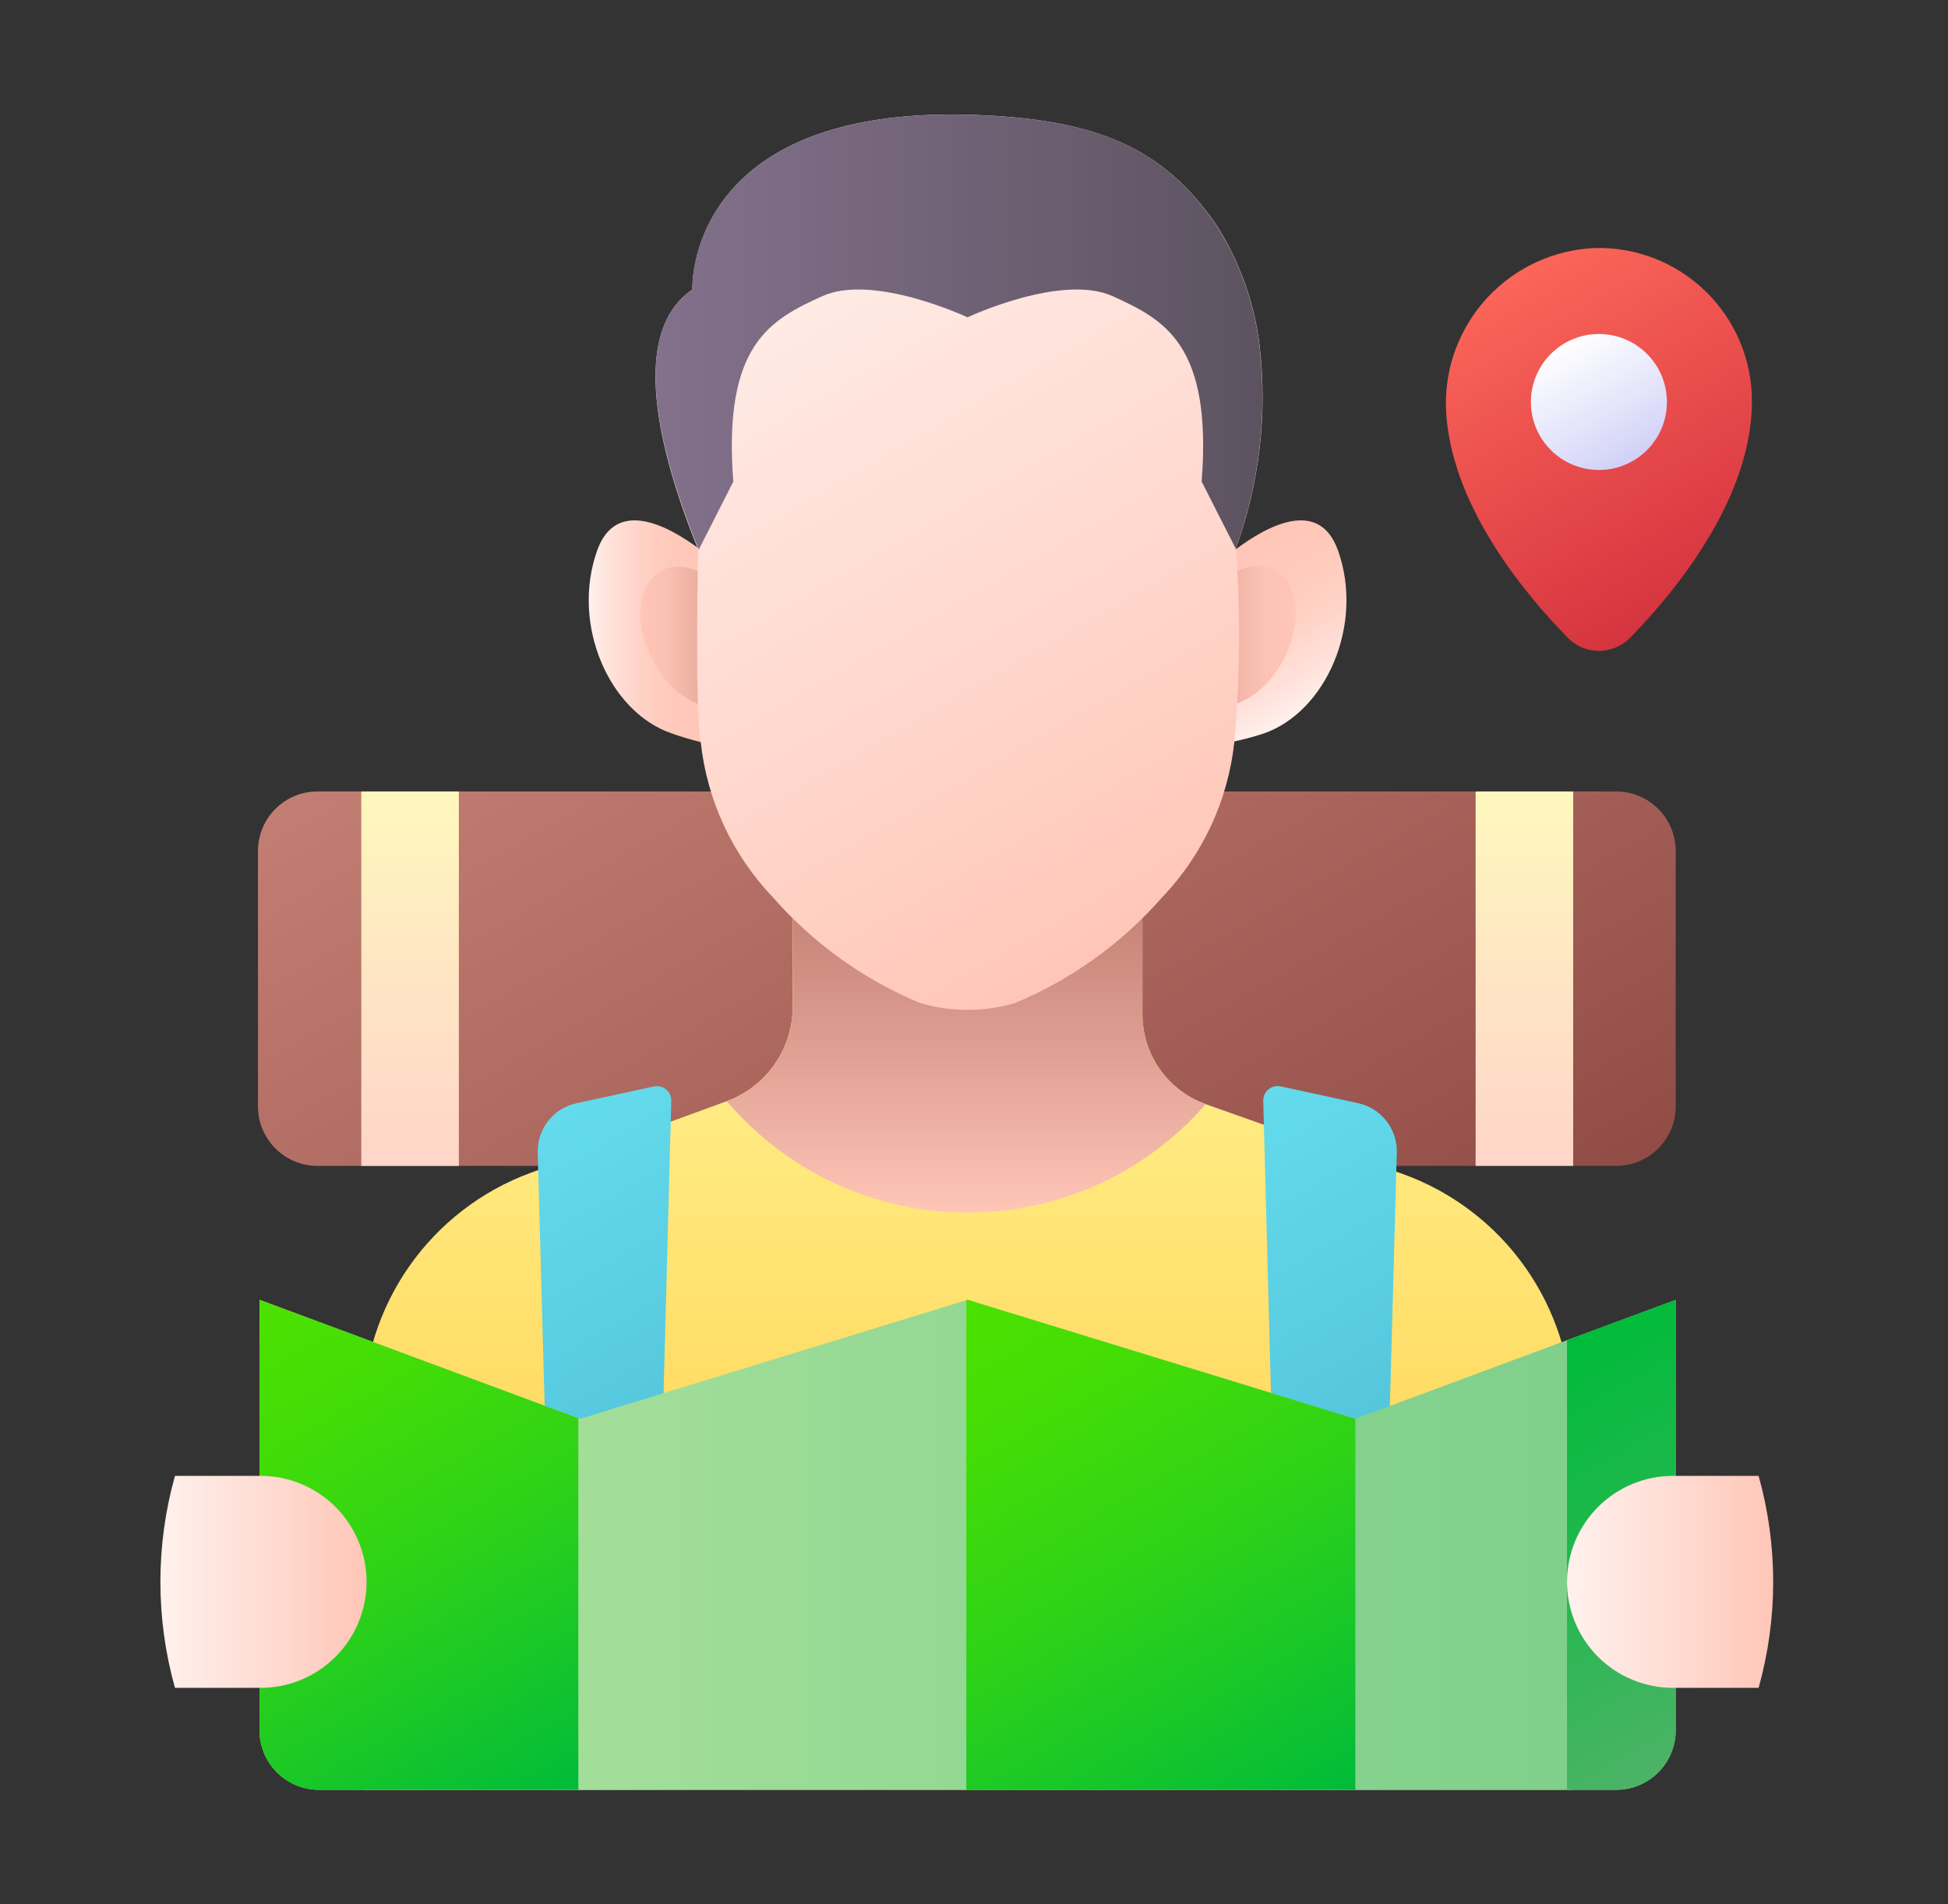
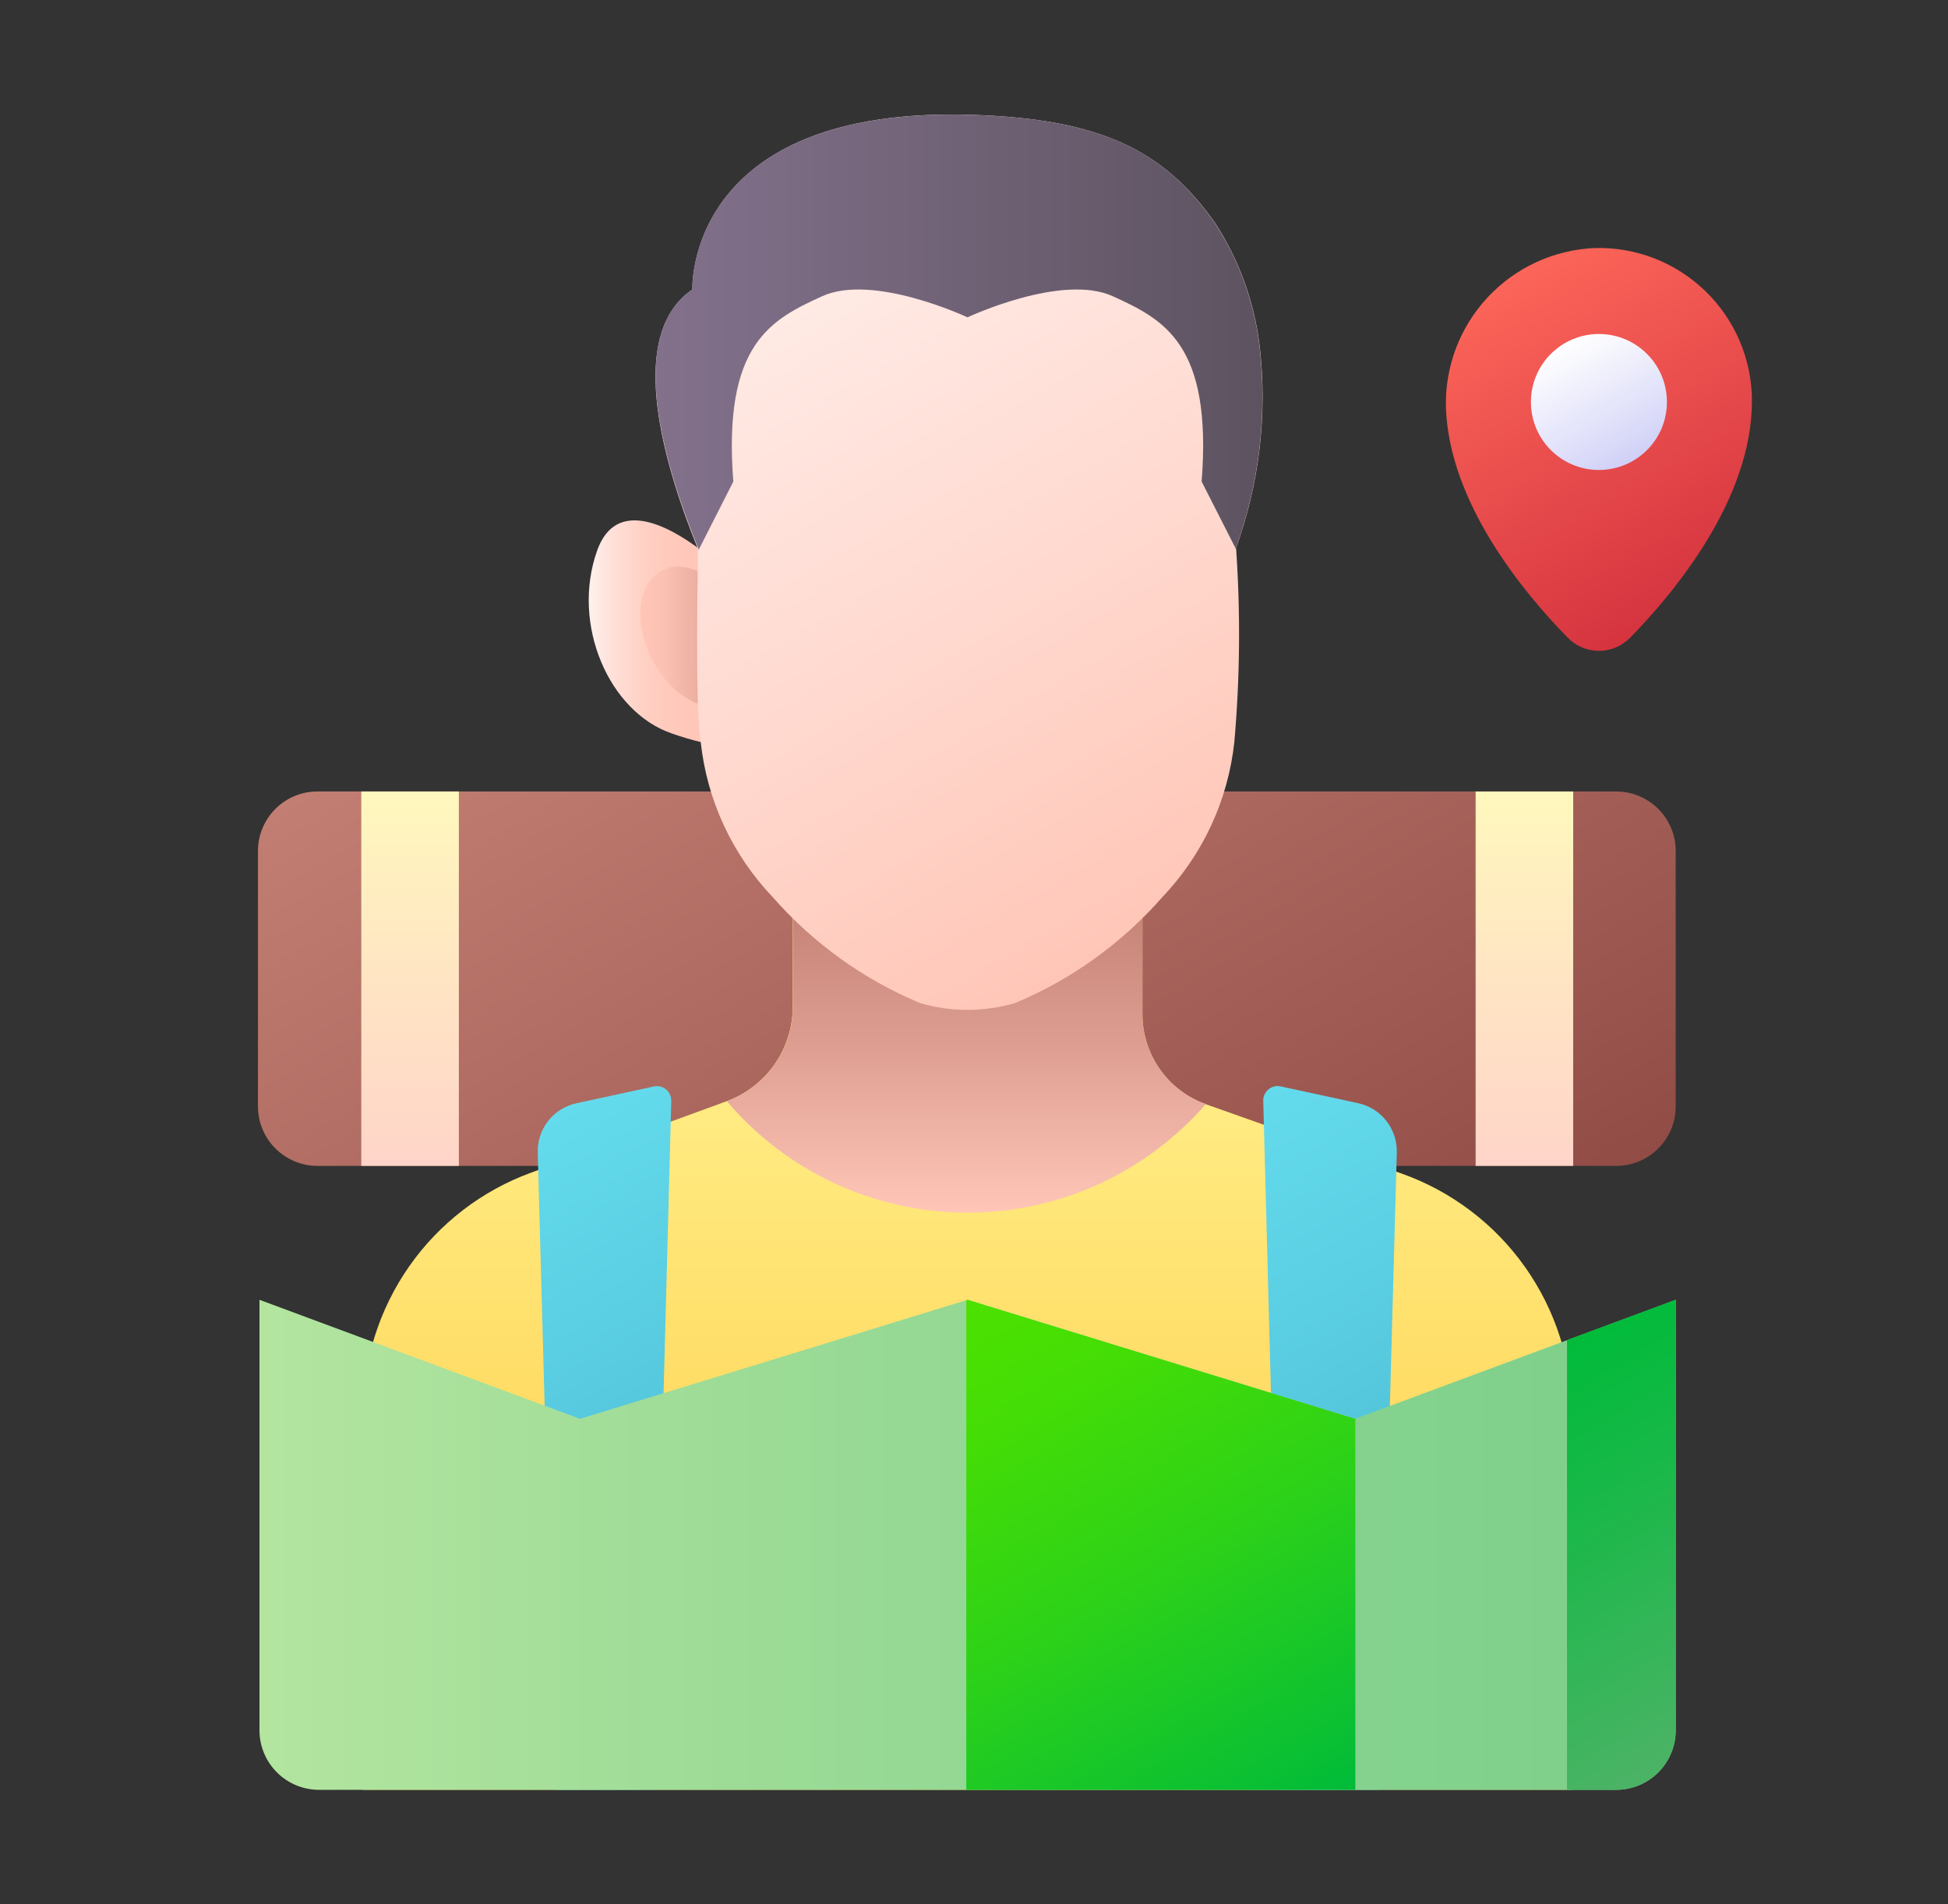
<svg xmlns="http://www.w3.org/2000/svg" width="45" height="44" viewBox="0 0 45 44" fill="none">
  <rect x="0" y="0" width="45" height="44" fill="#333333" stroke="none" />
  <path d="M13.795 12.719C14.223 11.519 15.4 12.112 16.189 12.709L16.177 16.465C16.177 16.695 16.189 16.924 16.215 17.152C15.979 17.096 15.747 17.027 15.518 16.946C14.07 16.452 13.186 14.427 13.795 12.719Z" fill="url(#paint0_linear_12837_3828)" />
-   <path d="M30.909 12.719C30.481 11.52 29.316 12.111 28.526 12.708L28.49 16.425C28.489 16.665 28.476 16.905 28.449 17.143C28.698 17.093 28.944 17.029 29.185 16.95C30.634 16.453 31.518 14.427 30.909 12.719Z" fill="url(#paint1_linear_12837_3828)" />
  <path d="M37.335 18.287H7.334C6.575 18.287 5.959 18.903 5.959 19.662V25.563C5.959 26.322 6.575 26.938 7.334 26.938H37.335C38.094 26.938 38.71 26.322 38.71 25.563V19.662C38.71 18.903 38.094 18.287 37.335 18.287Z" fill="url(#paint2_linear_12837_3828)" />
-   <path d="M29.661 15.221C30.098 14.374 29.997 13.454 29.436 13.164C28.875 12.874 28.066 13.326 27.629 14.172C27.192 15.018 27.293 15.939 27.854 16.229C28.415 16.518 29.224 16.067 29.661 15.221Z" fill="url(#paint3_linear_12837_3828)" />
  <path d="M16.872 16.244C17.433 15.955 17.533 15.034 17.096 14.188C16.659 13.341 15.85 12.89 15.289 13.18C14.728 13.47 14.628 14.39 15.065 15.237C15.502 16.083 16.311 16.534 16.872 16.244Z" fill="url(#paint4_linear_12837_3828)" />
  <path d="M36.318 32.691V41.353H8.385V32.649C8.385 31.437 8.757 30.254 9.452 29.26C10.147 28.266 11.13 27.51 12.269 27.094L16.786 25.444C17.232 25.28 17.618 24.983 17.891 24.594C18.163 24.204 18.311 23.741 18.312 23.265V20.501C19.14 21.366 20.143 22.043 21.255 22.488C21.7 22.621 22.166 22.672 22.63 22.639C22.908 22.624 23.183 22.573 23.448 22.488C24.558 22.041 25.561 21.364 26.39 20.501V23.437C26.391 23.892 26.532 24.335 26.794 24.707C27.056 25.078 27.427 25.36 27.855 25.513L32.379 27.115C33.53 27.524 34.527 28.28 35.232 29.278C35.937 30.276 36.317 31.468 36.318 32.691Z" fill="url(#paint5_linear_12837_3828)" />
  <path d="M15.087 41.353L15.507 25.437C15.508 25.387 15.498 25.336 15.477 25.29C15.457 25.244 15.426 25.204 15.387 25.172C15.348 25.14 15.302 25.116 15.253 25.105C15.204 25.093 15.153 25.092 15.104 25.103L13.316 25.491C13.058 25.546 12.827 25.691 12.664 25.898C12.501 26.107 12.415 26.365 12.422 26.629L12.824 41.355L15.087 41.353Z" fill="url(#paint6_linear_12837_3828)" />
  <path d="M31.865 41.354L32.267 26.628C32.274 26.363 32.188 26.105 32.025 25.897C31.862 25.689 31.631 25.545 31.373 25.489L29.585 25.101C29.536 25.091 29.485 25.091 29.436 25.103C29.387 25.115 29.341 25.138 29.302 25.17C29.263 25.202 29.232 25.243 29.211 25.289C29.191 25.335 29.18 25.385 29.182 25.436L29.602 41.354H31.865Z" fill="url(#paint7_linear_12837_3828)" />
  <path d="M22.352 28.018C23.395 28.019 24.427 27.795 25.377 27.362C26.326 26.929 27.172 26.297 27.856 25.509C27.427 25.357 27.056 25.076 26.794 24.704C26.531 24.333 26.39 23.889 26.391 23.434V20.5C25.563 21.363 24.561 22.039 23.451 22.484C23.186 22.572 22.91 22.623 22.631 22.635C22.167 22.67 21.701 22.619 21.256 22.485C20.145 22.04 19.143 21.363 18.315 20.5V23.261C18.314 23.737 18.168 24.202 17.895 24.592C17.622 24.982 17.236 25.279 16.789 25.442C17.474 26.25 18.326 26.899 19.287 27.343C20.247 27.788 21.293 28.019 22.352 28.018Z" fill="url(#paint8_linear_12837_3828)" />
  <path d="M28.514 17.146C28.369 18.488 27.787 19.744 26.857 20.721C25.923 21.789 24.757 22.629 23.447 23.176C22.732 23.386 21.97 23.386 21.254 23.176C19.945 22.629 18.778 21.789 17.844 20.721C16.915 19.744 16.332 18.487 16.187 17.146C16.045 16.431 16.13 12.684 16.123 12.684C15.209 10.422 14.531 7.686 15.995 6.689C15.995 6.689 15.816 2.434 22.478 2.654C25.407 2.75 26.878 3.458 28.067 5.149C28.625 6.006 28.978 6.98 29.099 7.996C29.282 9.576 29.093 11.176 28.549 12.671L28.556 12.691C28.658 14.175 28.644 15.665 28.514 17.146Z" fill="url(#paint9_linear_12837_3828)" />
  <path d="M36.213 14.731C35.202 13.7 33.479 11.627 33.402 9.419C33.376 8.477 33.721 7.563 34.363 6.873C35.005 6.183 35.892 5.773 36.834 5.731C37.306 5.717 37.777 5.799 38.218 5.97C38.658 6.142 39.06 6.4 39.399 6.73C39.738 7.059 40.008 7.453 40.192 7.889C40.376 8.324 40.471 8.793 40.471 9.265C40.471 11.534 38.684 13.686 37.653 14.739C37.558 14.834 37.446 14.91 37.322 14.961C37.198 15.013 37.065 15.039 36.931 15.038C36.797 15.037 36.664 15.01 36.541 14.957C36.418 14.904 36.306 14.828 36.213 14.731Z" fill="url(#paint10_linear_12837_3828)" />
  <path d="M36.936 10.859C37.804 10.859 38.507 10.156 38.507 9.288C38.507 8.421 37.804 7.717 36.936 7.717C36.069 7.717 35.365 8.421 35.365 9.288C35.365 10.156 36.069 10.859 36.936 10.859Z" fill="url(#paint11_linear_12837_3828)" />
  <path d="M16.146 12.691L16.94 11.127C16.694 7.948 17.812 7.383 18.991 6.845C20.17 6.307 22.35 7.332 22.35 7.332C22.35 7.332 24.529 6.307 25.708 6.845C26.887 7.383 28.006 7.945 27.759 11.127L28.545 12.673C29.089 11.179 29.278 9.578 29.095 7.998C28.974 6.982 28.622 6.008 28.063 5.152C26.88 3.456 25.406 2.75 22.479 2.655C15.81 2.435 15.992 6.689 15.992 6.689C14.523 7.691 15.222 10.441 16.146 12.711L16.146 12.691Z" fill="url(#paint12_linear_12837_3828)" />
  <path d="M5.994 39.979V30.032L13.399 32.782L22.352 30.032L31.306 32.782L38.711 30.032V39.979C38.711 40.344 38.566 40.693 38.308 40.951C38.05 41.209 37.701 41.354 37.336 41.354H7.369C7.004 41.354 6.655 41.209 6.397 40.951C6.139 40.693 5.994 40.344 5.994 39.979Z" fill="url(#paint13_linear_12837_3828)" />
  <path d="M36.199 41.354H37.334C37.698 41.354 38.048 41.209 38.306 40.951C38.564 40.693 38.709 40.344 38.709 39.979V30.032L36.199 30.964V41.354Z" fill="url(#paint14_linear_12837_3828)" />
  <path d="M22.322 41.354H31.309V32.78L31.306 32.782L22.352 30.032L22.322 30.041V41.354Z" fill="url(#paint15_linear_12837_3828)" />
-   <path d="M13.36 32.768L5.994 30.032V39.979C5.994 40.344 6.139 40.693 6.397 40.951C6.655 41.209 7.004 41.354 7.369 41.354H13.36V32.768Z" fill="url(#paint16_linear_12837_3828)" />
  <path d="M34.088 18.287H36.342V26.938H34.088V18.287Z" fill="url(#paint17_linear_12837_3828)" />
  <path d="M8.346 18.287H10.6V26.938H8.346V18.287Z" fill="url(#paint18_linear_12837_3828)" />
-   <path d="M40.625 38.998H38.648C37.999 38.998 37.376 38.74 36.916 38.281C36.457 37.821 36.199 37.199 36.199 36.549C36.199 35.9 36.457 35.277 36.916 34.817C37.376 34.358 37.999 34.1 38.648 34.1H40.625C41.074 35.702 41.074 37.396 40.625 38.998Z" fill="url(#paint19_linear_12837_3828)" />
-   <path d="M4.042 38.998H6.019C6.668 38.998 7.291 38.74 7.75 38.281C8.21 37.821 8.468 37.199 8.468 36.549C8.468 35.9 8.21 35.277 7.75 34.817C7.291 34.358 6.668 34.1 6.019 34.1H4.042C3.593 35.702 3.593 37.396 4.042 38.998Z" fill="url(#paint20_linear_12837_3828)" />
  <path d="M16.147 12.691V12.711C16.14 12.704 16.14 12.691 16.133 12.684C16.14 12.684 16.14 12.691 16.147 12.691Z" fill="#FFBAA8" />
  <path d="M16.147 12.691V12.711C16.14 12.704 16.14 12.691 16.133 12.684C16.14 12.684 16.14 12.691 16.147 12.691Z" fill="#FFBAA8" />
  <defs>
    <linearGradient id="paint0_linear_12837_3828" x1="13.6" y1="14.592" x2="16.215" y2="14.592" gradientUnits="userSpaceOnUse">
      <stop stop-color="#FFF1ED" />
      <stop offset="0.194" stop-color="#FFE1DA" />
      <stop offset="0.455" stop-color="#FFD2C6" />
      <stop offset="0.721" stop-color="#FFC9BB" />
      <stop offset="1" stop-color="#FFC6B7" />
    </linearGradient>
    <linearGradient id="paint1_linear_12837_3828" x1="28.418" y1="12.724" x2="30.462" y2="16.263" gradientUnits="userSpaceOnUse">
      <stop stop-color="#FFC6B7" />
      <stop offset="0.279" stop-color="#FFC9BB" />
      <stop offset="0.545" stop-color="#FFD2C6" />
      <stop offset="0.806" stop-color="#FFE1DA" />
      <stop offset="1" stop-color="#FFF1ED" />
    </linearGradient>
    <linearGradient id="paint2_linear_12837_3828" x1="16.619" y1="12.713" x2="28.05" y2="32.512" gradientUnits="userSpaceOnUse">
      <stop stop-color="#C27E72" />
      <stop offset="0.667" stop-color="#A25E56" />
      <stop offset="1" stop-color="#914C46" />
    </linearGradient>
    <linearGradient id="paint3_linear_12837_3828" x1="27.369" y1="14.706" x2="29.946" y2="14.706" gradientUnits="userSpaceOnUse">
      <stop stop-color="#C27E72" />
      <stop offset="0.106" stop-color="#D08F82" />
      <stop offset="0.304" stop-color="#E5A799" />
      <stop offset="0.511" stop-color="#F3B8AA" />
      <stop offset="0.735" stop-color="#FCC3B4" />
      <stop offset="1" stop-color="#FFC6B7" />
    </linearGradient>
    <linearGradient id="paint4_linear_12837_3828" x1="14.802" y1="14.718" x2="17.378" y2="14.718" gradientUnits="userSpaceOnUse">
      <stop stop-color="#FFC6B7" />
      <stop offset="0.212" stop-color="#FBC1B2" />
      <stop offset="0.474" stop-color="#EEB1A3" />
      <stop offset="0.762" stop-color="#D8988B" />
      <stop offset="1" stop-color="#C27E72" />
    </linearGradient>
    <linearGradient id="paint5_linear_12837_3828" x1="22.351" y1="20.501" x2="22.351" y2="41.353" gradientUnits="userSpaceOnUse">
      <stop stop-color="#FFF89B" />
      <stop offset="0.269" stop-color="#FFEA80" />
      <stop offset="0.753" stop-color="#FFD455" />
      <stop offset="1" stop-color="#FFCB44" />
    </linearGradient>
    <linearGradient id="paint6_linear_12837_3828" x1="10.523" y1="27.038" x2="17.863" y2="39.75" gradientUnits="userSpaceOnUse">
      <stop stop-color="#64DBED" />
      <stop offset="1" stop-color="#46B3CC" />
    </linearGradient>
    <linearGradient id="paint7_linear_12837_3828" x1="26.777" y1="26.623" x2="34.428" y2="39.874" gradientUnits="userSpaceOnUse">
      <stop stop-color="#64DBED" />
      <stop offset="1" stop-color="#46B3CC" />
    </linearGradient>
    <linearGradient id="paint8_linear_12837_3828" x1="22.322" y1="20.5" x2="22.322" y2="28.018" gradientUnits="userSpaceOnUse">
      <stop stop-color="#C27E72" />
      <stop offset="0.479" stop-color="#DD9E91" />
      <stop offset="1" stop-color="#FFC6B7" />
    </linearGradient>
    <linearGradient id="paint9_linear_12837_3828" x1="17.565" y1="3.756" x2="27.495" y2="20.954" gradientUnits="userSpaceOnUse">
      <stop stop-color="#FFF1ED" />
      <stop offset="0.621" stop-color="#FFD7CD" />
      <stop offset="1" stop-color="#FFC6B7" />
    </linearGradient>
    <linearGradient id="paint10_linear_12837_3828" x1="35.071" y1="6.275" x2="39.399" y2="13.771" gradientUnits="userSpaceOnUse">
      <stop stop-color="#FC6559" />
      <stop offset="1" stop-color="#D5343F" />
    </linearGradient>
    <linearGradient id="paint11_linear_12837_3828" x1="36.15" y1="7.928" x2="37.721" y2="10.649" gradientUnits="userSpaceOnUse">
      <stop stop-color="white" />
      <stop offset="0.706" stop-color="#DFDFFA" />
      <stop offset="1" stop-color="#D0D0F7" />
    </linearGradient>
    <linearGradient id="paint12_linear_12837_3828" x1="15.145" y1="7.678" x2="29.153" y2="7.678" gradientUnits="userSpaceOnUse">
      <stop stop-color="#83718C" />
      <stop offset="1" stop-color="#5D5360" />
    </linearGradient>
    <linearGradient id="paint13_linear_12837_3828" x1="5.994" y1="35.693" x2="38.71" y2="35.693" gradientUnits="userSpaceOnUse">
      <stop stop-color="#B3E59F" />
      <stop offset="0.277" stop-color="#A0DD98" />
      <stop offset="0.728" stop-color="#86D38F" />
      <stop offset="1" stop-color="#7DCF8B" />
    </linearGradient>
    <linearGradient id="paint14_linear_12837_3828" x1="35.092" y1="31.602" x2="39.967" y2="40.046" gradientUnits="userSpaceOnUse">
      <stop stop-color="#00BB3A" />
      <stop offset="0.378" stop-color="#1AB849" />
      <stop offset="1" stop-color="#4CB366" />
    </linearGradient>
    <linearGradient id="paint15_linear_12837_3828" x1="22.65" y1="29.851" x2="29.795" y2="42.228" gradientUnits="userSpaceOnUse">
      <stop stop-color="#4CE100" />
      <stop offset="0.202" stop-color="#44DD06" />
      <stop offset="0.515" stop-color="#2ED217" />
      <stop offset="0.898" stop-color="#0BC032" />
      <stop offset="1" stop-color="#00BB3A" />
    </linearGradient>
    <linearGradient id="paint16_linear_12837_3828" x1="5.93" y1="30.069" x2="12.675" y2="41.749" gradientUnits="userSpaceOnUse">
      <stop stop-color="#4CE100" />
      <stop offset="0.202" stop-color="#44DD06" />
      <stop offset="0.515" stop-color="#2ED217" />
      <stop offset="0.898" stop-color="#0BC032" />
      <stop offset="1" stop-color="#00BB3A" />
    </linearGradient>
    <linearGradient id="paint17_linear_12837_3828" x1="35.215" y1="18.287" x2="35.215" y2="26.938" gradientUnits="userSpaceOnUse">
      <stop stop-color="#FFF8BD" />
      <stop offset="0.467" stop-color="#FFE6C3" />
      <stop offset="1" stop-color="#FFD5C9" />
    </linearGradient>
    <linearGradient id="paint18_linear_12837_3828" x1="9.473" y1="18.287" x2="9.473" y2="26.938" gradientUnits="userSpaceOnUse">
      <stop stop-color="#FFF8BD" />
      <stop offset="0.467" stop-color="#FFE6C3" />
      <stop offset="1" stop-color="#FFD5C9" />
    </linearGradient>
    <linearGradient id="paint19_linear_12837_3828" x1="36.199" y1="36.549" x2="40.962" y2="36.549" gradientUnits="userSpaceOnUse">
      <stop stop-color="#FFF1ED" />
      <stop offset="0.621" stop-color="#FFD7CD" />
      <stop offset="1" stop-color="#FFC6B7" />
    </linearGradient>
    <linearGradient id="paint20_linear_12837_3828" x1="3.705" y1="36.549" x2="8.468" y2="36.549" gradientUnits="userSpaceOnUse">
      <stop stop-color="#FFF1ED" />
      <stop offset="0.621" stop-color="#FFD7CD" />
      <stop offset="1" stop-color="#FFC6B7" />
    </linearGradient>
  </defs>
</svg>